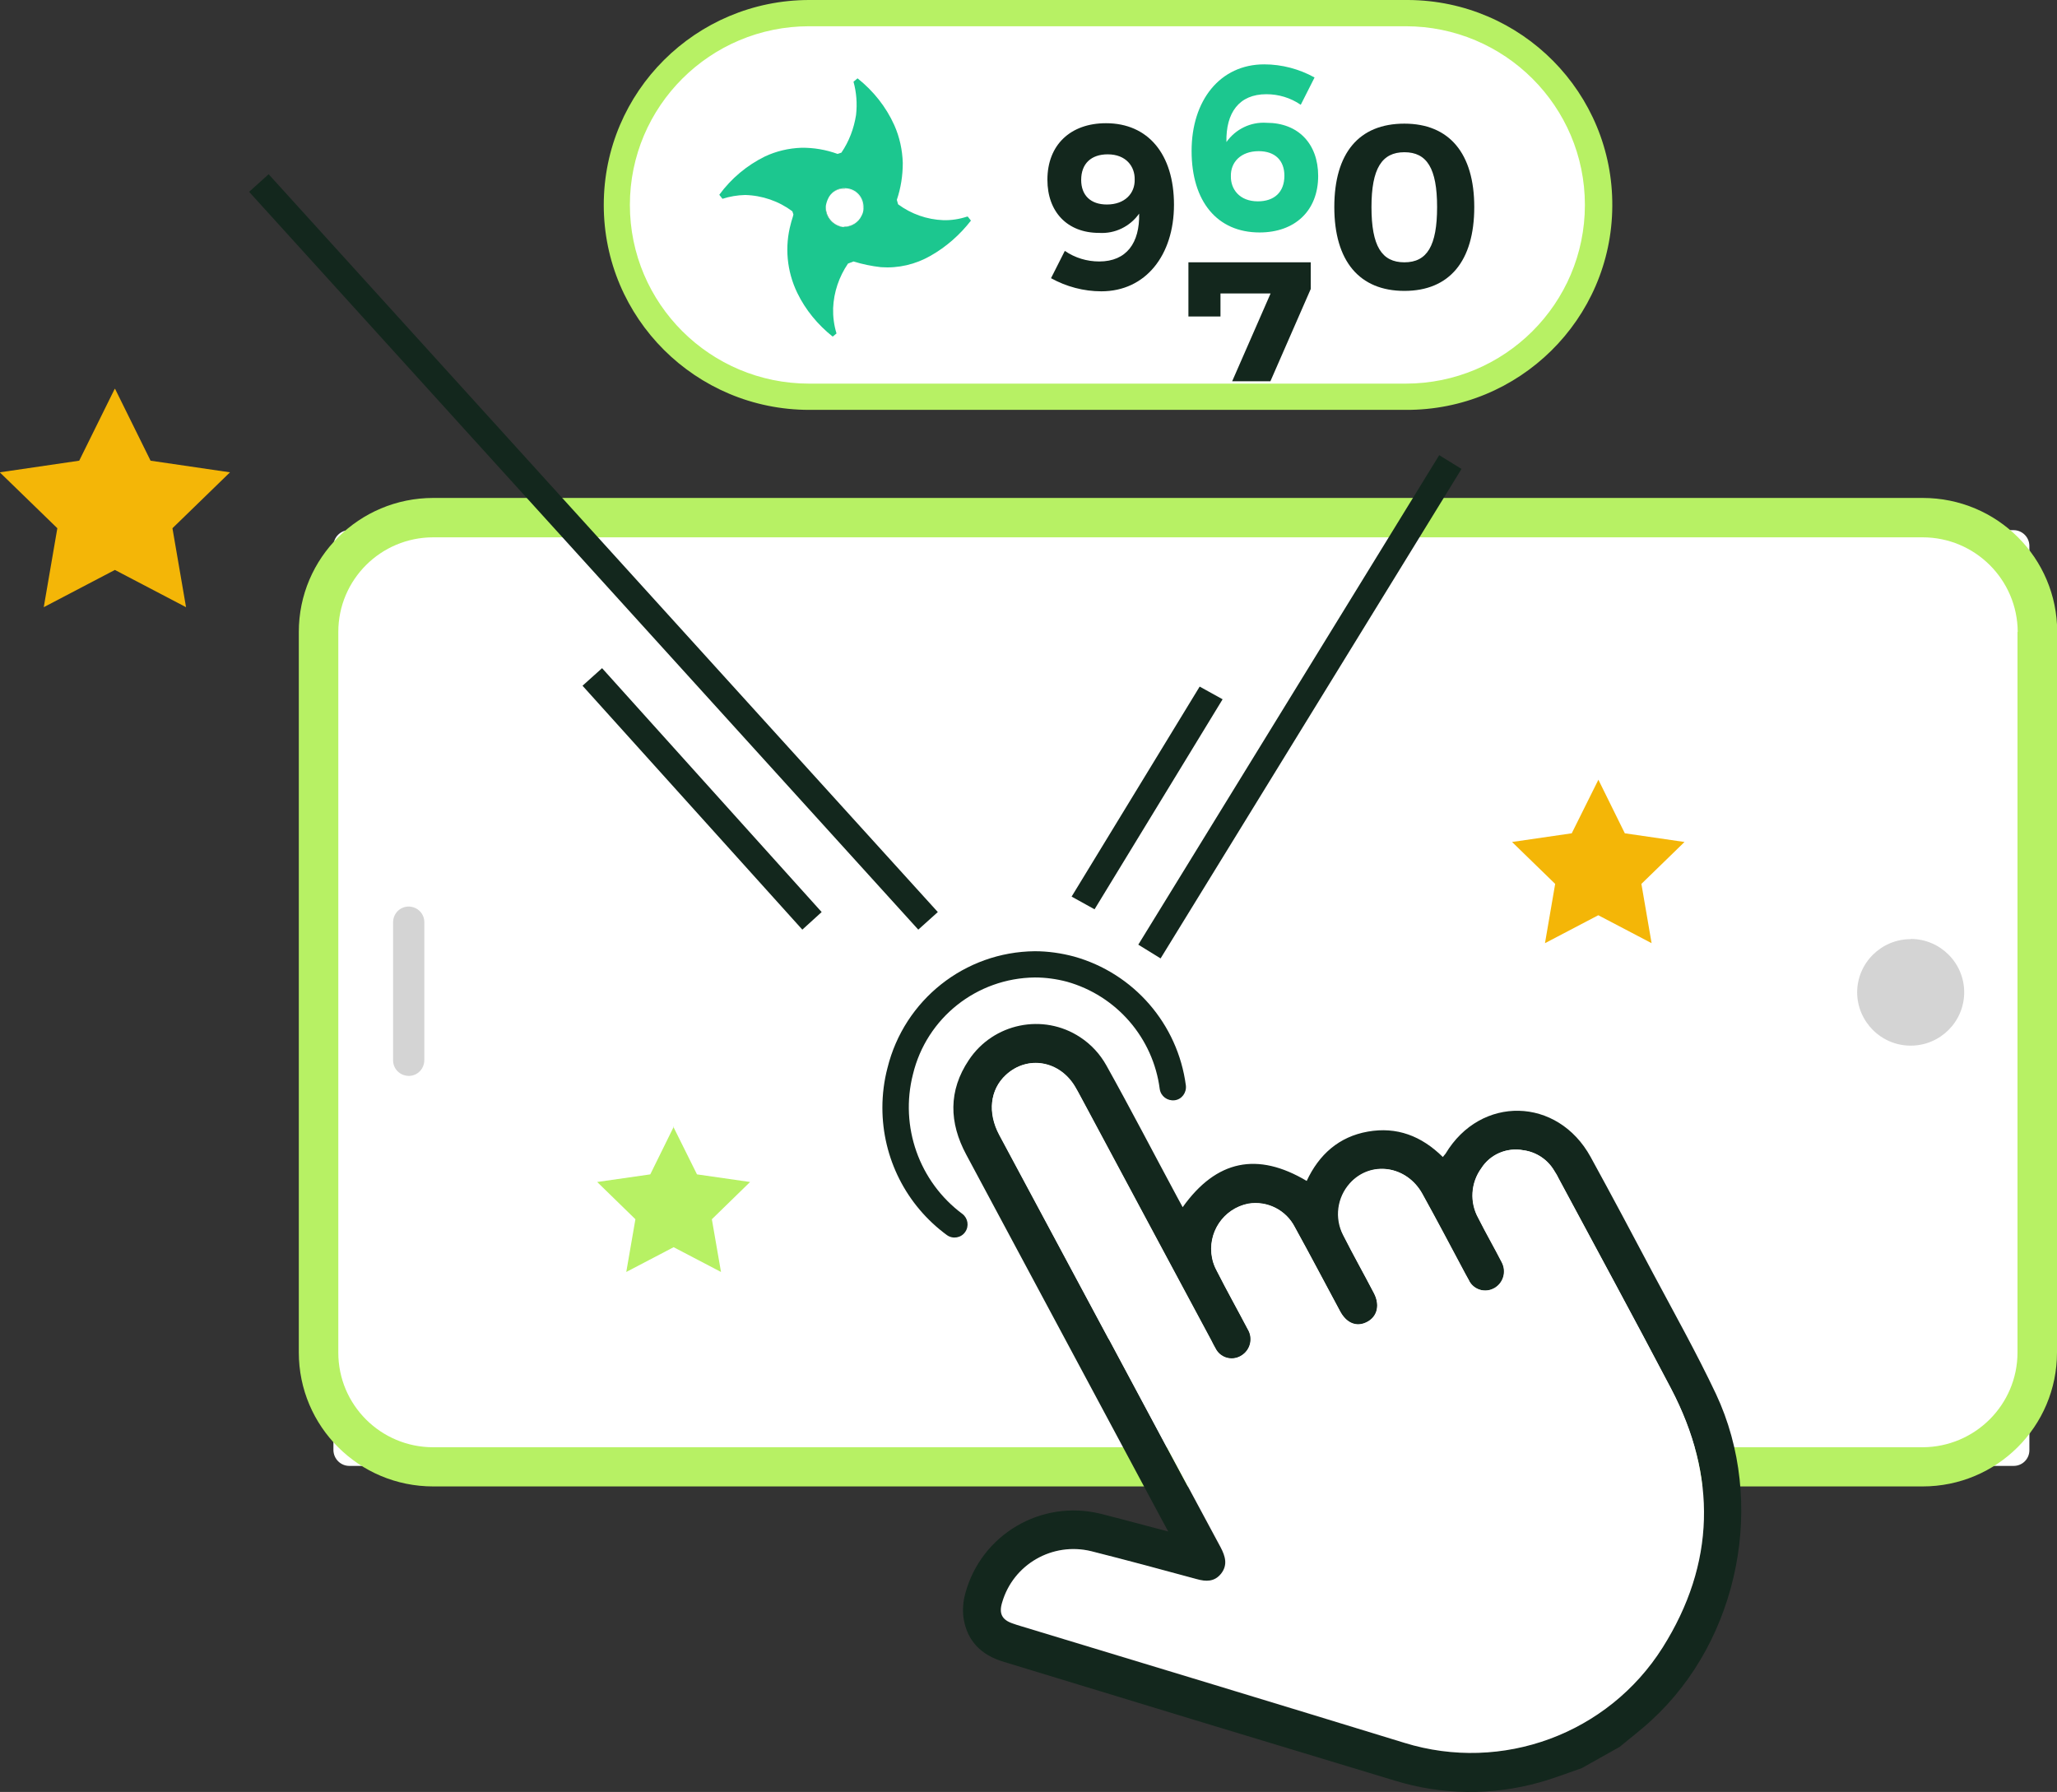
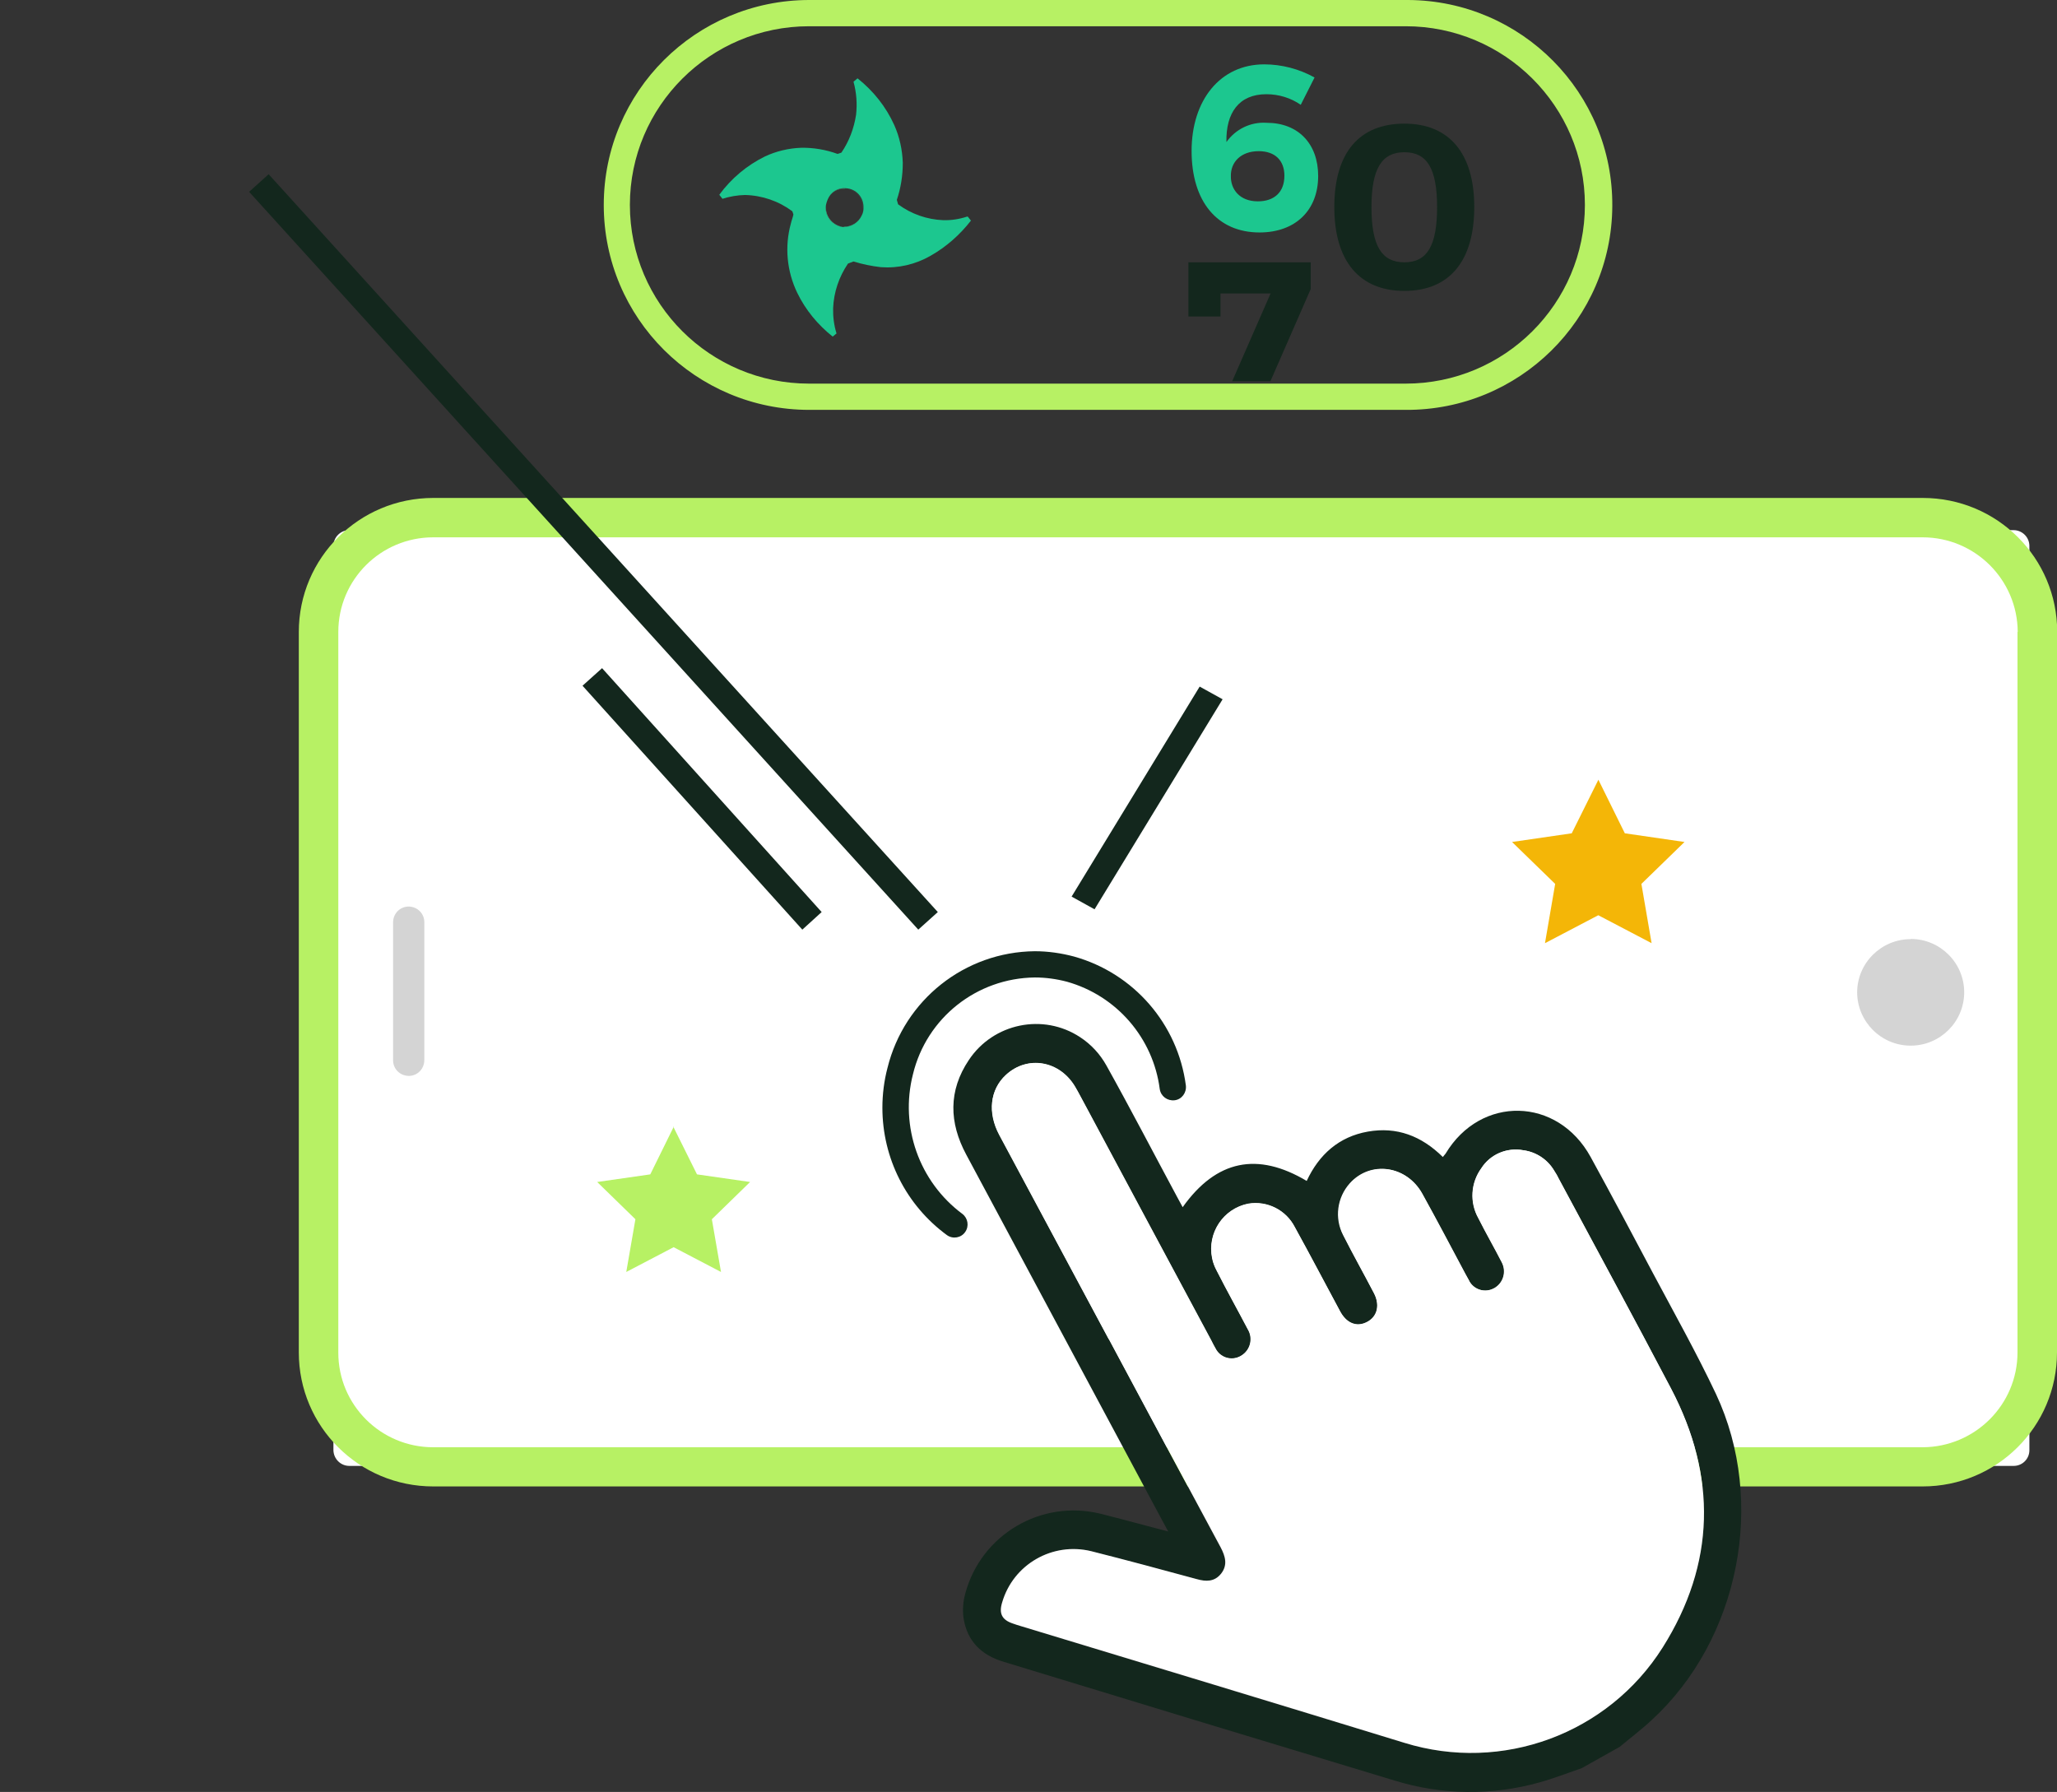
<svg xmlns="http://www.w3.org/2000/svg" width="163" height="142" viewBox="0 0 163 142" fill="none">
  <rect x="0" y="0" width="163" height="142" fill="#333333" stroke="none" />
  <g clip-path="url(#clip0_1998_2111)">
    <path d="M27.683 42.01H159.55C160.24 42.01 160.812 42.563 160.812 43.268V114.922C160.812 115.61 160.257 116.164 159.567 116.164H27.683C26.993 116.164 26.438 115.61 26.421 114.922V43.268C26.421 42.58 26.976 42.01 27.683 42.01Z" fill="white" />
    <path d="M161.435 50.079H159.87V107.171C159.87 111.315 156.504 114.67 152.348 114.687H34.33C30.173 114.687 26.808 111.332 26.808 107.188V50.079C26.808 45.935 30.173 42.58 34.33 42.58H152.348C156.504 42.58 159.87 45.935 159.887 50.079H163.017C163.017 44.207 158.254 39.459 152.364 39.459H34.33C28.457 39.459 23.678 44.207 23.678 50.079V107.171C23.678 113.043 28.44 117.791 34.33 117.791H152.348C158.238 117.791 163 113.043 163 107.171V50.079H161.435Z" fill="#B7F164" />
    <path d="M151.405 74.406C153.744 74.406 155.646 76.302 155.646 78.634C155.646 80.966 153.744 82.861 151.405 82.861C149.066 82.861 147.181 80.966 147.164 78.65C147.164 76.318 149.066 74.422 151.405 74.422V74.406Z" fill="#D4D4D4" />
    <path d="M33.623 73.097V84.002C33.623 84.69 33.102 85.244 32.411 85.26C31.722 85.26 31.166 84.74 31.149 84.052C31.149 84.036 31.149 84.019 31.149 84.002V73.097C31.149 72.409 31.671 71.856 32.361 71.839C33.051 71.839 33.606 72.359 33.623 73.047C33.623 73.064 33.623 73.08 33.623 73.097Z" fill="#D4D4D4" />
    <path d="M65.109 72.275L47.709 52.948L46.16 54.34L63.578 73.668" fill="#13271D" />
    <path d="M74.314 72.275L21.288 13.807L19.74 15.2L72.766 73.668" fill="#13271D" />
    <path d="M76.266 96.199C72.833 93.649 71.285 89.27 72.345 85.126C73.422 80.664 77.394 77.51 82.005 77.459C82.863 77.459 83.721 77.577 84.546 77.795C88.484 78.902 91.378 82.257 91.9 86.301C91.984 86.871 92.506 87.257 93.078 87.19C93.65 87.123 94.037 86.586 93.97 86.016C93.33 81.15 89.847 77.124 85.101 75.798C84.092 75.53 83.048 75.379 82.005 75.379C76.451 75.429 71.655 79.238 70.326 84.623C70.057 85.646 69.922 86.72 69.922 87.777C69.922 91.77 71.807 95.511 75.038 97.877C75.509 98.212 76.165 98.095 76.485 97.625C76.805 97.172 76.704 96.535 76.266 96.199Z" fill="#13271D" />
    <path d="M125.372 140.104C124.244 140.49 123.133 140.926 121.989 141.245C118.22 142.302 114.231 142.252 110.495 141.094C100.163 137.974 89.83 134.836 79.514 131.682C77.781 131.162 76.637 130.072 76.35 128.209C76.266 127.572 76.317 126.918 76.485 126.297C77.73 121.616 82.493 118.798 87.205 119.955C88.938 120.391 90.655 120.861 92.573 121.364C92.371 120.995 92.253 120.76 92.119 120.526C86.936 110.845 81.752 101.165 76.569 91.501C75.206 88.968 75.139 86.435 76.771 84.002C78.707 81.083 82.661 80.261 85.589 82.19C86.464 82.761 87.171 83.532 87.676 84.438C89.594 87.878 91.412 91.384 93.28 94.857L93.717 95.662C96.393 91.904 99.658 91.267 103.545 93.582C104.521 91.485 106.103 90.076 108.392 89.673C110.68 89.27 112.633 90.008 114.332 91.686L114.551 91.418C117.328 86.787 123.42 86.905 126.045 91.686C127.711 94.723 129.343 97.793 130.959 100.846C132.658 104.034 134.425 107.188 135.974 110.459C139.996 119.032 137.808 129.937 130.891 136.296C130.084 137.051 129.192 137.722 128.35 138.427L125.389 140.088L125.372 140.104ZM87.861 106.114C90.806 111.617 93.751 117.12 96.713 122.623C97.083 123.327 97.285 124.015 96.746 124.703C96.225 125.357 95.552 125.341 94.828 125.139C92.051 124.384 89.258 123.646 86.464 122.925C83.402 122.17 80.288 123.965 79.397 126.985C79.127 127.857 79.397 128.36 80.221 128.646C80.44 128.73 80.675 128.78 80.894 128.864C91.025 131.951 101.139 135.021 111.269 138.108C119.027 140.49 127.408 137.403 131.733 130.558C135.94 123.915 136.058 117.002 132.406 110.04C129.495 104.47 126.482 98.934 123.504 93.397C123.403 93.179 123.268 92.978 123.15 92.777C122.629 91.887 121.72 91.283 120.693 91.149C119.398 90.914 118.085 91.468 117.378 92.575C116.537 93.733 116.436 95.276 117.143 96.535C117.732 97.709 118.388 98.85 118.994 100.024C119.381 100.762 119.128 101.668 118.405 102.071C117.698 102.474 116.806 102.222 116.419 101.517V101.484L116.082 100.913C114.955 98.799 113.844 96.686 112.683 94.588C111.438 92.34 108.594 91.954 106.961 93.766C105.952 94.89 105.733 96.518 106.423 97.86C107.214 99.42 108.072 100.947 108.88 102.49C109.418 103.531 109.065 104.504 108.089 104.856C107.365 105.108 106.658 104.772 106.187 103.916C104.976 101.685 103.798 99.437 102.586 97.222C101.896 95.88 100.415 95.125 98.917 95.377C96.932 95.763 95.653 97.692 96.04 99.672C96.107 100.041 96.242 100.393 96.427 100.729C97.218 102.289 98.076 103.816 98.884 105.359C99.305 106.081 99.069 107.003 98.345 107.44L98.295 107.473C97.605 107.859 96.73 107.624 96.343 106.936L96.309 106.869C96.191 106.668 96.073 106.45 95.972 106.232C92.657 100.041 89.325 93.834 86.01 87.643C85.741 87.139 85.488 86.619 85.185 86.133C83.957 84.052 81.399 83.616 79.699 85.193C78.454 86.351 78.235 88.18 79.178 89.941C82.072 95.343 84.967 100.729 87.861 106.131V106.114Z" fill="#13271D" />
-     <path d="M87.861 106.114C84.967 100.712 82.089 95.327 79.195 89.924C78.252 88.163 78.454 86.334 79.716 85.177C81.416 83.6 83.974 84.036 85.202 86.116C85.488 86.603 85.741 87.123 86.027 87.626C89.342 93.833 92.674 100.024 95.989 106.215C96.09 106.433 96.208 106.634 96.326 106.852C96.679 107.557 97.537 107.842 98.244 107.49L98.312 107.456C99.052 107.054 99.338 106.148 98.934 105.41L98.901 105.359C98.093 103.816 97.235 102.289 96.444 100.729C95.468 98.967 96.107 96.753 97.874 95.78C98.211 95.595 98.564 95.461 98.934 95.394C100.432 95.159 101.913 95.897 102.603 97.239C103.831 99.454 105.009 101.702 106.204 103.933C106.675 104.806 107.365 105.141 108.106 104.873C109.082 104.537 109.418 103.547 108.897 102.507C108.106 100.964 107.231 99.437 106.457 97.877C105.783 96.534 106.002 94.907 106.995 93.783C108.627 91.971 111.471 92.357 112.717 94.605C113.878 96.702 114.989 98.816 116.116 100.93L116.419 101.5C116.789 102.205 117.681 102.49 118.388 102.104H118.422C119.145 101.668 119.414 100.762 119.011 100.024C118.422 98.85 117.748 97.709 117.159 96.534C116.453 95.276 116.554 93.733 117.395 92.575C118.102 91.468 119.414 90.914 120.71 91.149C121.737 91.283 122.645 91.887 123.167 92.776C123.302 92.978 123.42 93.179 123.521 93.397C126.482 98.934 129.495 104.47 132.423 110.04C136.058 116.986 135.94 123.914 131.75 130.558C127.425 137.403 119.027 140.507 111.286 138.108C101.172 135.004 91.042 131.934 80.911 128.864C80.692 128.797 80.457 128.729 80.238 128.646C79.397 128.36 79.144 127.857 79.413 126.985C80.288 123.965 83.402 122.17 86.481 122.925C89.275 123.629 92.068 124.384 94.845 125.139C95.569 125.341 96.242 125.357 96.763 124.703C97.302 124.015 97.1 123.327 96.73 122.623C93.768 117.12 90.823 111.634 87.878 106.114H87.861Z" fill="white" />
+     <path d="M87.861 106.114C84.967 100.712 82.089 95.327 79.195 89.924C78.252 88.163 78.454 86.334 79.716 85.177C81.416 83.6 83.974 84.036 85.202 86.116C85.488 86.603 85.741 87.123 86.027 87.626C89.342 93.833 92.674 100.024 95.989 106.215C96.09 106.433 96.208 106.634 96.326 106.852C96.679 107.557 97.537 107.842 98.244 107.49L98.312 107.456C99.052 107.054 99.338 106.148 98.934 105.41L98.901 105.359C98.093 103.816 97.235 102.289 96.444 100.729C95.468 98.967 96.107 96.753 97.874 95.78C98.211 95.595 98.564 95.461 98.934 95.394C100.432 95.159 101.913 95.897 102.603 97.239C103.831 99.454 105.009 101.702 106.204 103.933C106.675 104.806 107.365 105.141 108.106 104.873C109.082 104.537 109.418 103.547 108.897 102.507C108.106 100.964 107.231 99.437 106.457 97.877C105.783 96.534 106.002 94.907 106.995 93.783C108.627 91.971 111.471 92.357 112.717 94.605C113.878 96.702 114.989 98.816 116.116 100.93L116.419 101.5C116.789 102.205 117.681 102.49 118.388 102.104H118.422C119.145 101.668 119.414 100.762 119.011 100.024C118.422 98.85 117.748 97.709 117.159 96.534C116.453 95.276 116.554 93.733 117.395 92.575C118.102 91.468 119.414 90.914 120.71 91.149C121.737 91.283 122.645 91.887 123.167 92.776C123.302 92.978 123.42 93.179 123.521 93.397C126.482 98.934 129.495 104.47 132.423 110.04C136.058 116.986 135.94 123.914 131.75 130.558C127.425 137.403 119.027 140.507 111.286 138.108C101.172 135.004 91.042 131.934 80.911 128.864C80.692 128.797 80.457 128.729 80.238 128.646C79.397 128.36 79.144 127.857 79.413 126.985C80.288 123.965 83.402 122.17 86.481 122.925C89.275 123.629 92.068 124.384 94.845 125.139C95.569 125.341 96.242 125.357 96.763 124.703C97.302 124.015 97.1 123.327 96.73 122.623C93.768 117.12 90.823 111.634 87.878 106.114Z" fill="white" />
    <path d="M86.734 72.057L96.881 55.414L95.064 54.408L84.916 71.05" fill="#13271D" />
-     <path d="M91.967 75.949L115.813 37.161L114.046 36.07L90.2 74.859" fill="#13271D" />
    <path d="M126.651 61.773L128.754 66.034L133.483 66.722L130.067 70.044L130.875 74.741L126.651 72.527L122.427 74.741L123.234 70.044L119.818 66.722L124.547 66.034L126.667 61.773H126.651Z" fill="#F4B607" />
-     <path d="M9.121 30.819L11.931 36.507L18.225 37.429L13.665 41.859L14.742 48.116L9.104 45.164L3.467 48.116L4.544 41.859L-0.017 37.429L6.277 36.507L9.087 30.819H9.121Z" fill="#F4B607" />
    <path d="M53.346 89.27L55.231 93.062L59.438 93.666L56.409 96.618L57.133 100.796L53.38 98.833L49.627 100.796L50.351 96.618L47.322 93.666L51.529 93.062L53.397 89.27H53.346Z" fill="#B7F164" />
-     <path d="M111.387 31.44H64.116C55.702 31.44 48.87 24.645 48.87 16.257C48.87 7.868 55.685 1.057 64.099 1.057H111.387C119.801 1.057 126.634 7.852 126.634 16.24C126.634 24.628 119.818 31.44 111.404 31.44H111.387Z" fill="white" />
    <path d="M111.387 31.44V30.4H64.116C56.274 30.4 49.913 24.058 49.913 16.24C49.913 8.422 56.274 2.08 64.116 2.08H111.387C119.229 2.08 125.59 8.422 125.59 16.24C125.59 24.058 119.229 30.4 111.387 30.4V32.48C120.374 32.531 127.711 25.3 127.761 16.341C127.829 7.365 120.576 0.05 111.589 0C111.522 0 111.471 0 111.404 0H64.133C55.147 0 47.843 7.264 47.843 16.24C47.843 25.216 55.13 32.48 64.133 32.48H111.404V31.44H111.387Z" fill="#B7F164" />
    <path d="M66.876 17.985C66.052 17.918 65.429 17.23 65.446 16.391C65.463 16.19 65.513 15.988 65.597 15.787C65.513 15.988 65.463 16.19 65.429 16.408C65.378 17.23 65.984 17.935 66.809 17.985C67.431 18.035 68.02 17.666 68.273 17.096C68.02 17.633 67.465 17.968 66.859 17.968L66.876 17.985Z" fill="#4B9F7D" />
    <path d="M76.637 17.163C76.031 17.364 75.391 17.465 74.752 17.448C73.456 17.398 72.211 16.962 71.167 16.19L71.066 15.838C71.386 14.898 71.538 13.908 71.538 12.902C71.504 11.878 71.285 10.855 70.864 9.915C70.208 8.456 69.198 7.197 67.953 6.208L67.633 6.476C67.869 7.332 67.936 8.221 67.835 9.11C67.667 10.184 67.28 11.207 66.674 12.096L66.371 12.197C65.446 11.861 64.47 11.694 63.494 11.71C62.501 11.744 61.508 11.979 60.616 12.398C59.185 13.103 57.94 14.143 56.998 15.435L57.25 15.754C57.822 15.569 58.428 15.468 59.034 15.452C60.397 15.485 61.71 15.938 62.787 16.743L62.871 16.995C62.821 17.247 62.719 17.482 62.669 17.716C62.164 19.545 62.349 21.491 63.174 23.203C63.83 24.561 64.806 25.736 65.984 26.675L66.287 26.424C66.085 25.769 66.001 25.098 66.018 24.427C66.068 23.152 66.489 21.927 67.196 20.887L67.633 20.72C68.34 20.938 69.064 21.089 69.804 21.172C71.184 21.273 72.547 20.954 73.742 20.267C74.987 19.562 76.064 18.606 76.939 17.482L76.687 17.163H76.637ZM66.859 18.002C66.035 17.935 65.395 17.247 65.429 16.408C65.446 16.19 65.513 15.989 65.597 15.787C65.833 15.217 66.388 14.864 67.011 14.915C67.835 14.948 68.458 15.636 68.424 16.458V16.525C68.424 16.727 68.374 16.911 68.273 17.096C68.02 17.649 67.465 18.002 66.859 17.985V18.002Z" fill="#1CC78F" />
    <path d="M66.994 14.931C66.388 14.881 65.816 15.233 65.58 15.804C65.816 15.25 66.371 14.915 66.977 14.948C67.802 14.982 68.424 15.67 68.391 16.492V16.576C68.391 16.76 68.34 16.962 68.256 17.129C68.34 16.945 68.391 16.76 68.391 16.559C68.475 15.754 67.869 15.015 67.044 14.948H66.96L66.994 14.931Z" fill="#4B9F7D" />
-     <path d="M83.284 22.045L84.378 19.881C85.185 20.434 86.128 20.72 87.104 20.72C89.275 20.72 90.318 19.243 90.268 16.928C89.544 17.951 88.349 18.538 87.087 18.455C84.563 18.455 82.998 16.777 82.998 14.244C82.998 11.475 84.832 9.764 87.642 9.764C90.974 9.764 93.028 12.214 93.028 16.223C93.028 20.233 90.772 23.085 87.272 23.085C85.875 23.085 84.496 22.716 83.284 22.045ZM89.914 14.21C89.931 13.203 89.241 12.23 87.777 12.23C86.481 12.23 85.674 12.952 85.674 14.26C85.674 15.468 86.414 16.206 87.71 16.206C89.123 16.206 89.948 15.334 89.914 14.21Z" fill="#13271D" />
    <path d="M104.168 6.14L103.074 8.304C102.266 7.751 101.324 7.466 100.348 7.466C98.177 7.466 97.134 8.942 97.184 11.257C97.908 10.234 99.103 9.647 100.365 9.731C102.889 9.731 104.454 11.408 104.454 13.941C104.454 16.693 102.62 18.421 99.809 18.421C96.46 18.421 94.424 15.972 94.424 11.962C94.424 7.952 96.679 5.1 100.18 5.1C101.576 5.1 102.956 5.469 104.168 6.14ZM97.537 13.975C97.521 14.982 98.211 15.955 99.675 15.955C100.97 15.955 101.778 15.233 101.778 13.925C101.778 12.717 101.038 11.979 99.742 11.979C98.328 11.979 97.504 12.851 97.537 13.975Z" fill="#1CC78F" />
    <path d="M116.823 16.408C116.823 20.686 114.854 23.052 111.286 23.052C107.719 23.052 105.733 20.686 105.733 16.408C105.733 12.13 107.685 9.798 111.286 9.798C114.837 9.798 116.823 12.147 116.823 16.408ZM108.678 16.408C108.678 19.495 109.486 20.787 111.286 20.787C113.087 20.787 113.878 19.478 113.878 16.408C113.878 13.338 113.07 12.063 111.286 12.063C109.502 12.063 108.678 13.355 108.678 16.408Z" fill="#13271D" />
    <path d="M94.172 20.787V25.081H96.713V23.253H100.684L97.638 30.215H100.668L103.865 22.901V20.787H94.172Z" fill="#13271D" />
  </g>
  <defs>
    <clipPath id="clip0_1998_2111">
      <rect width="163" height="142" fill="white" />
    </clipPath>
  </defs>
</svg>